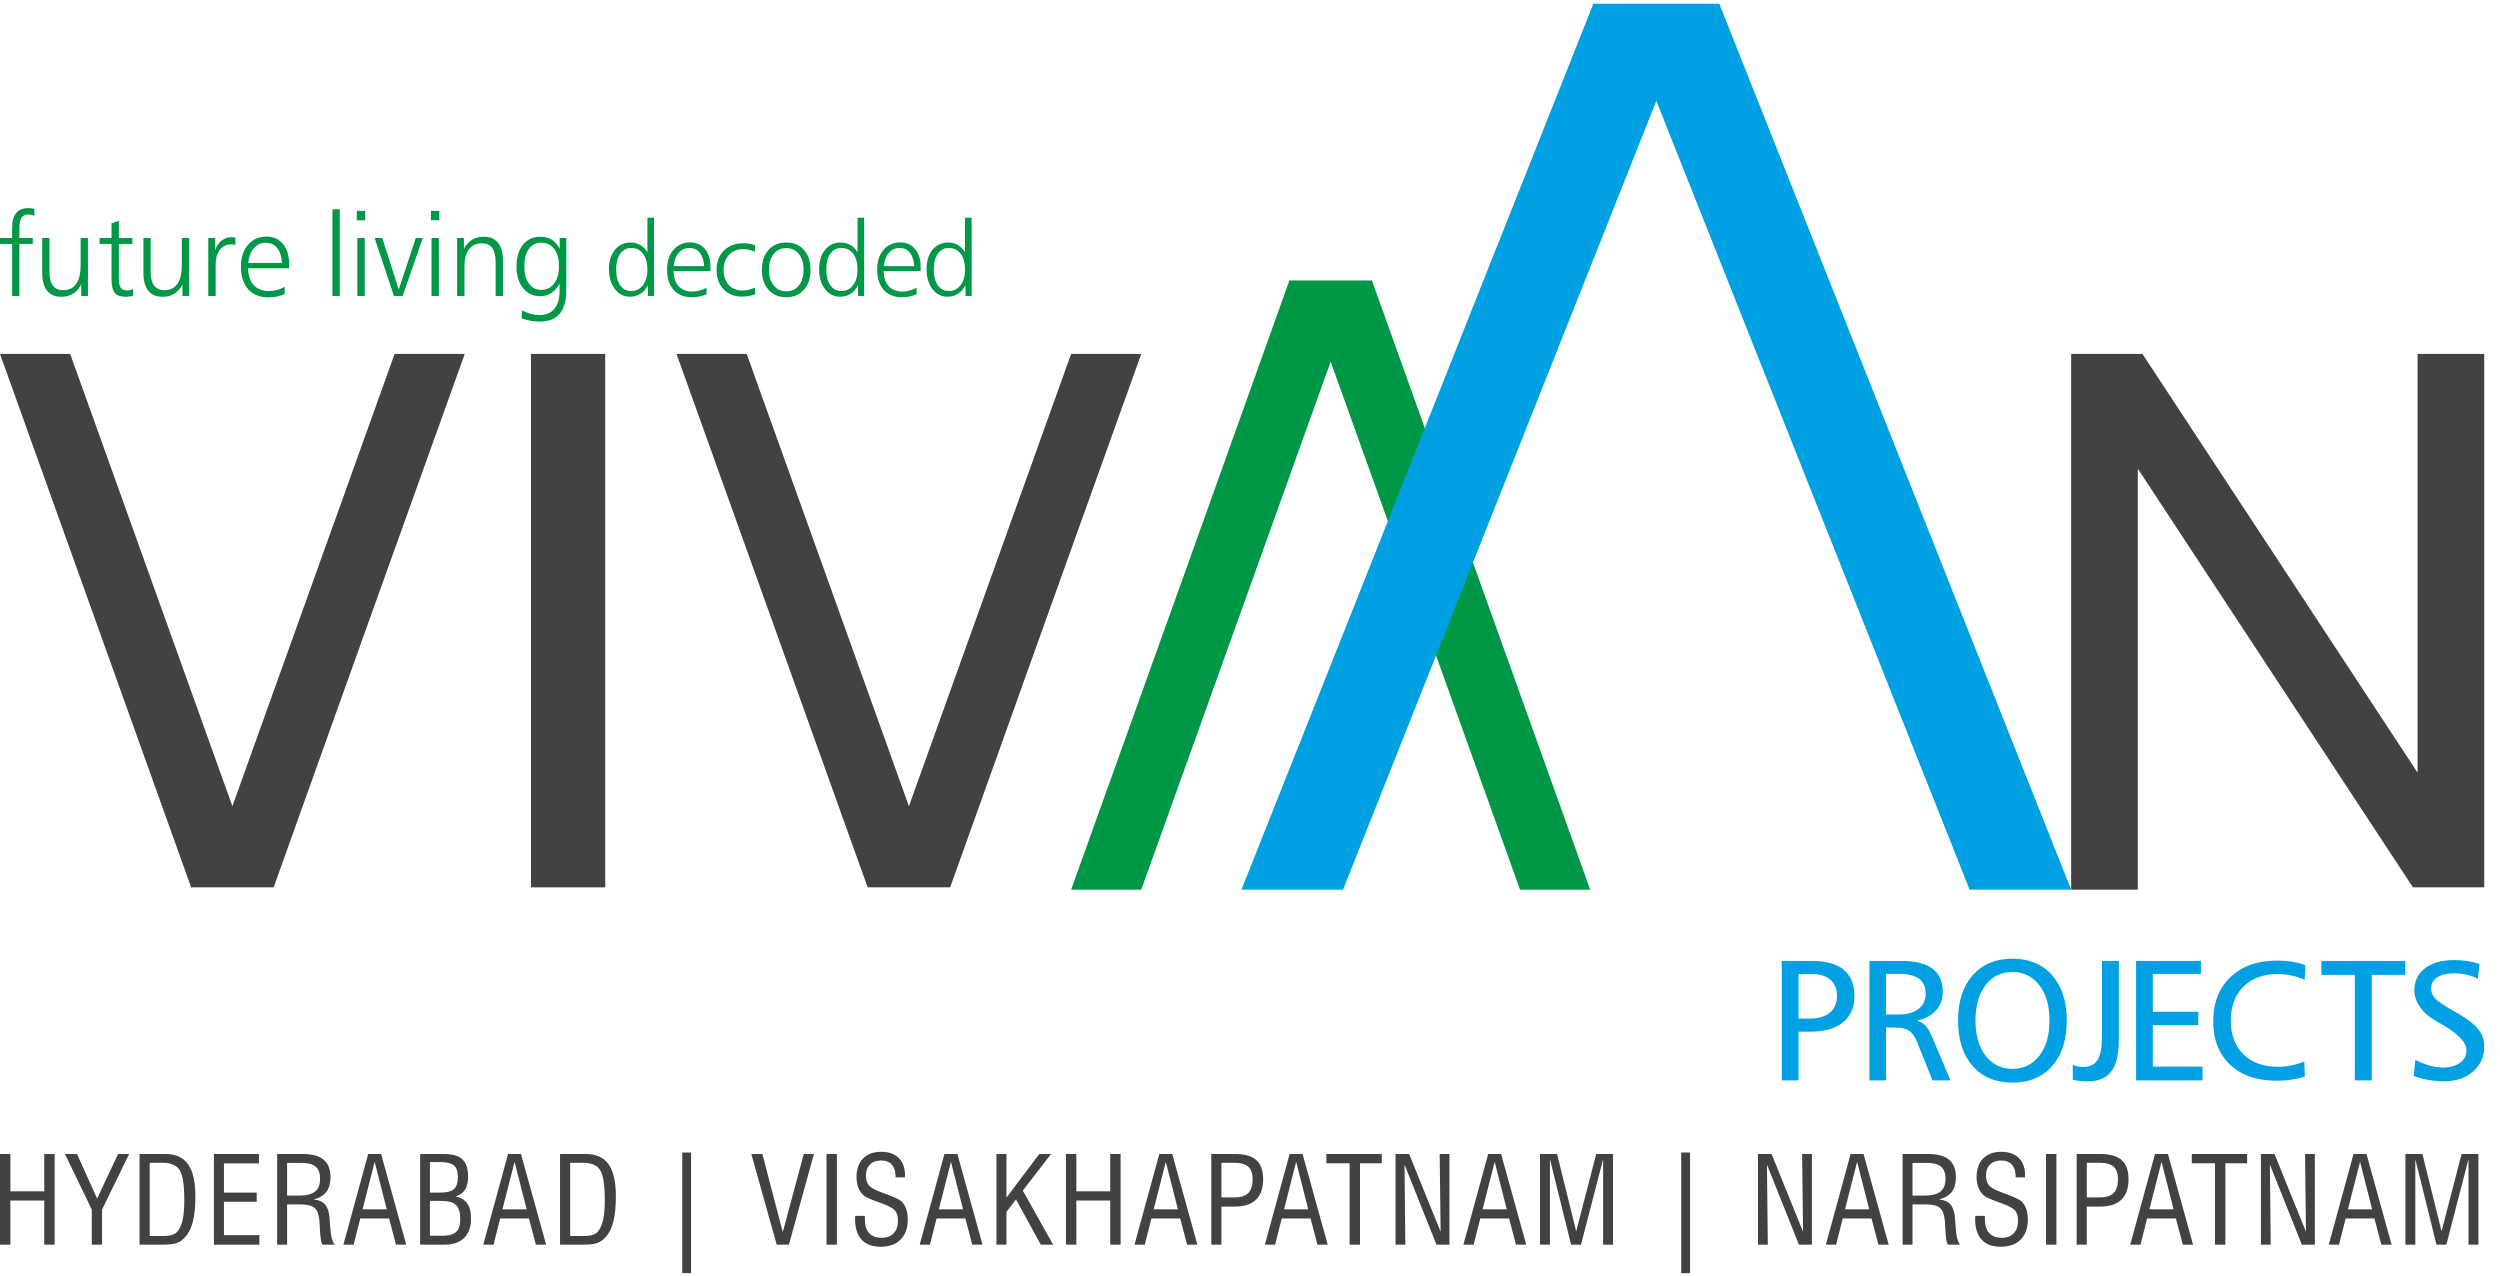
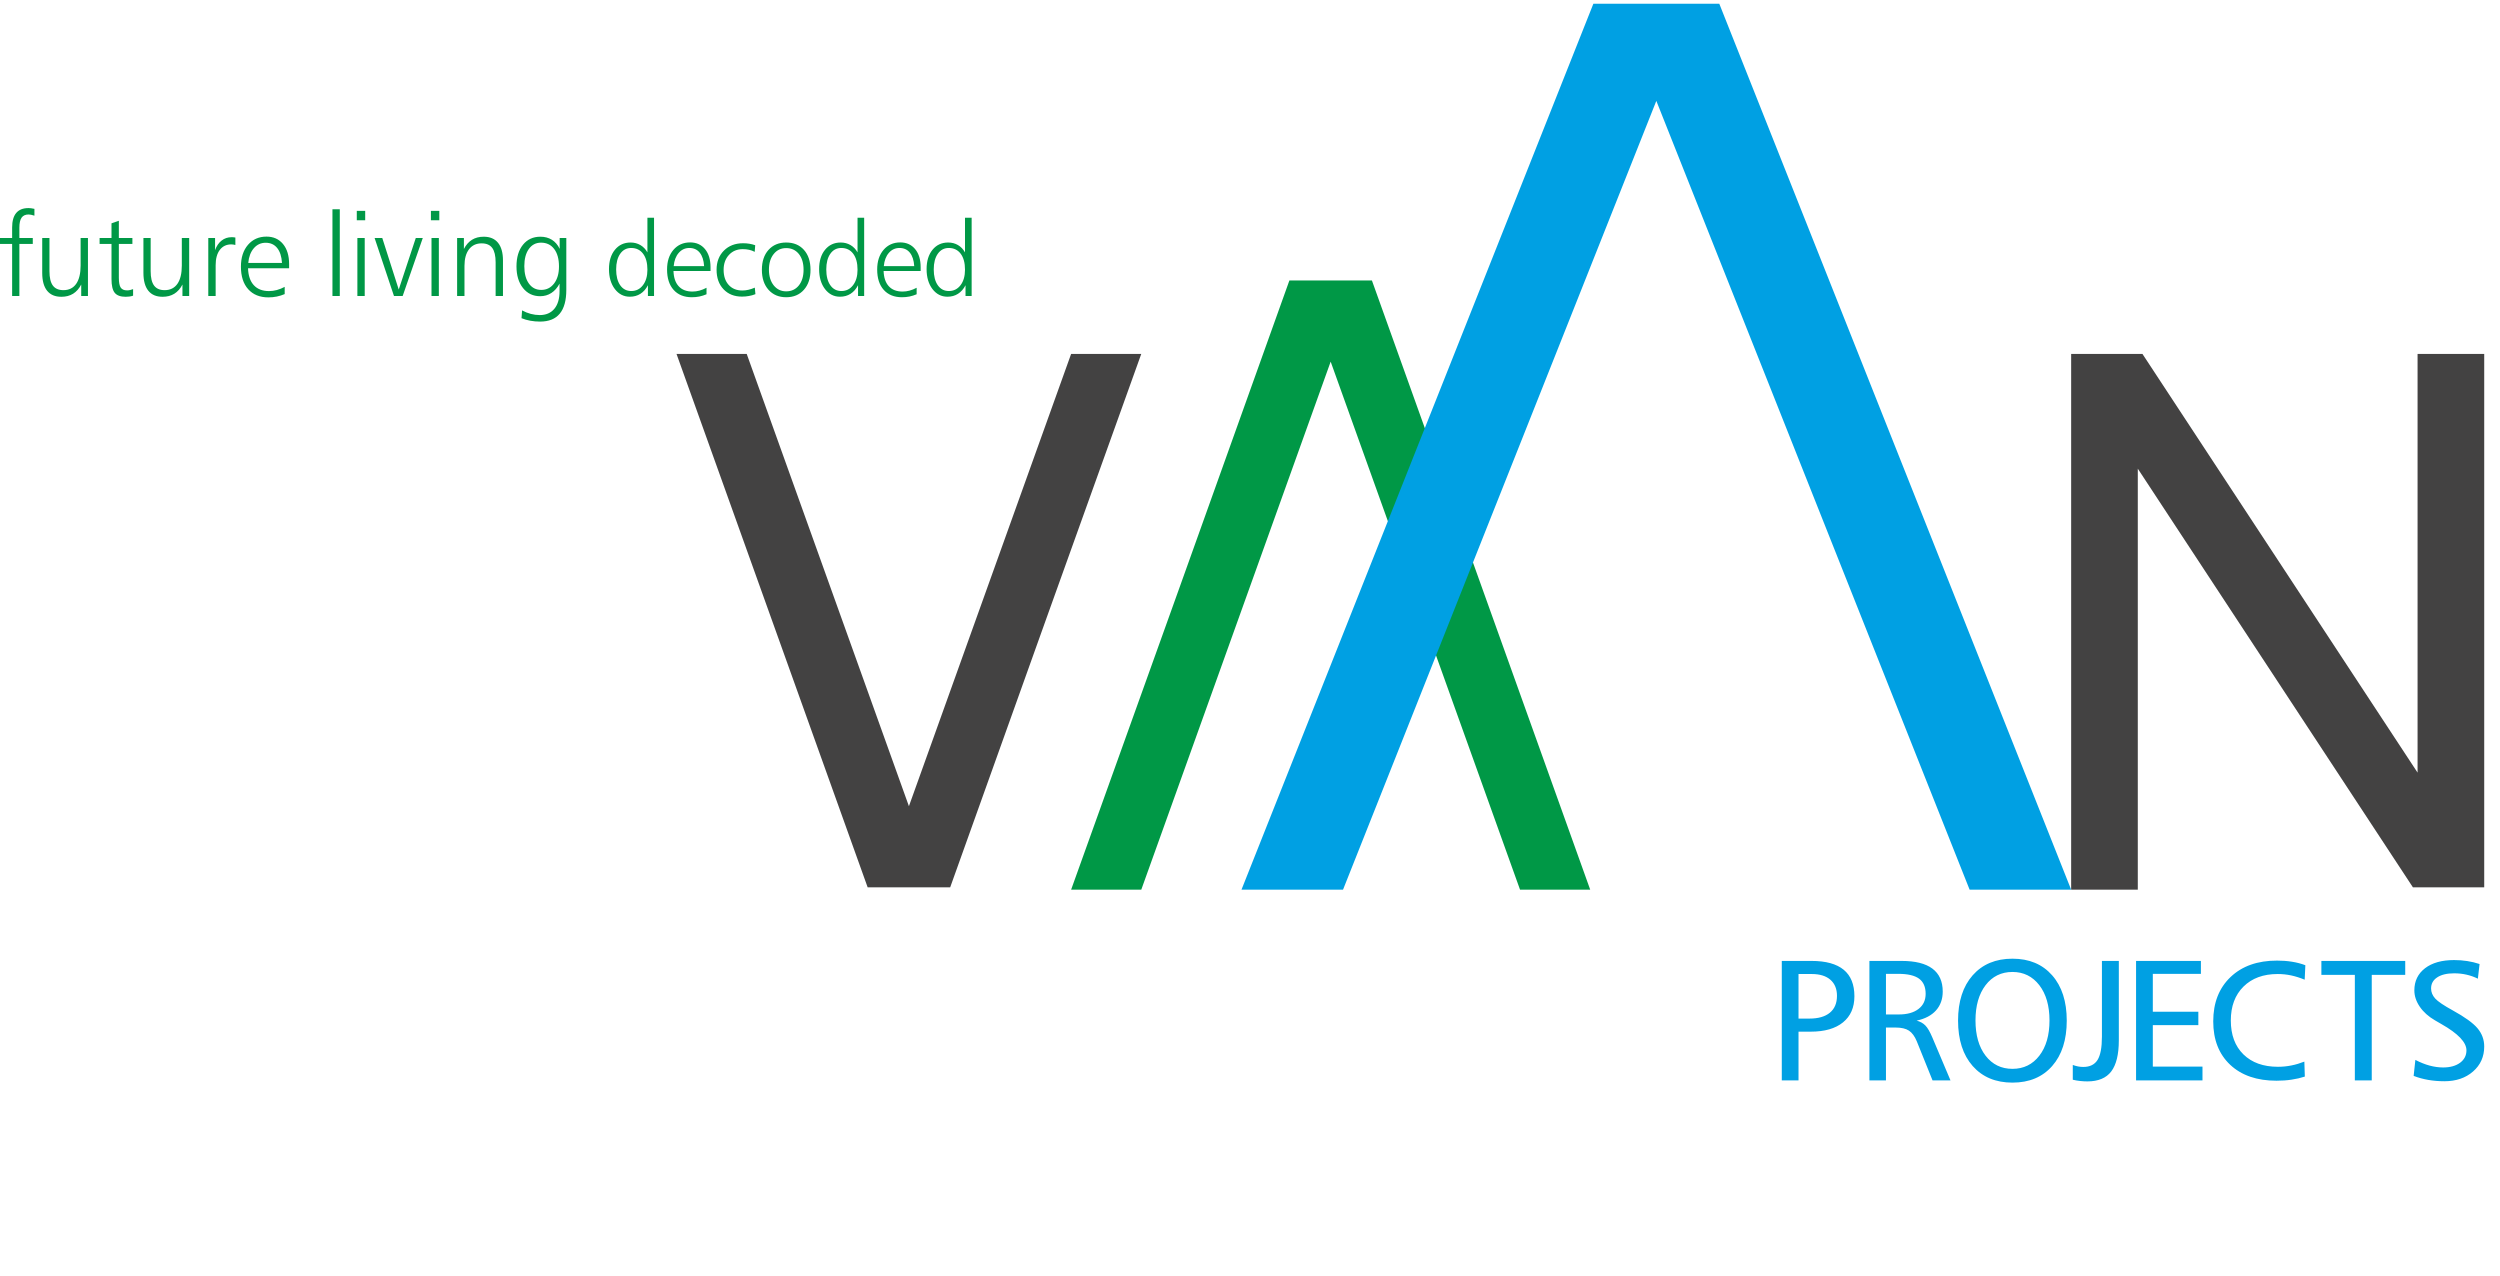
<svg xmlns="http://www.w3.org/2000/svg" width="143" height="73" viewBox="0 0 143 73" fill="none">
  <path d="M118.47 50.89V20.245H122.548L138.285 44.194V20.245H142.097V50.757H138.02L122.282 26.808V50.89H118.47Z" fill="#434242" />
-   <path fill-rule="evenodd" clip-rule="evenodd" d="M30.371 20.245H34.618V50.757H30.371V20.245Z" fill="#434242" />
  <path d="M1.969 11.947V12.336C1.898 12.312 1.834 12.295 1.78 12.285C1.725 12.274 1.677 12.268 1.636 12.268C1.454 12.268 1.32 12.329 1.235 12.45C1.15 12.571 1.108 12.762 1.108 13.022V13.613H1.875V13.953H1.108V16.93H0.694V13.953H0V13.613H0.694V13.015C0.694 12.644 0.772 12.366 0.929 12.18C1.086 11.995 1.319 11.902 1.63 11.902C1.675 11.902 1.724 11.905 1.777 11.912C1.829 11.918 1.893 11.931 1.969 11.947L1.969 11.947ZM2.415 13.613H2.829V15.511C2.829 15.884 2.893 16.158 3.023 16.334C3.152 16.509 3.354 16.597 3.628 16.597C3.945 16.597 4.189 16.476 4.358 16.235C4.526 15.993 4.611 15.644 4.611 15.189V13.613H5.031V16.93H4.646V16.275C4.524 16.51 4.369 16.685 4.181 16.802C3.993 16.918 3.769 16.976 3.51 16.976C3.152 16.976 2.88 16.861 2.694 16.63C2.508 16.398 2.415 16.059 2.415 15.609V13.613L2.415 13.613ZM6.798 12.628V13.613H7.573V13.953H6.798V15.891C6.798 16.161 6.834 16.347 6.906 16.452C6.978 16.558 7.099 16.61 7.271 16.61C7.327 16.61 7.385 16.603 7.441 16.59C7.499 16.578 7.556 16.56 7.613 16.538V16.914C7.544 16.936 7.474 16.952 7.402 16.962C7.332 16.972 7.26 16.976 7.186 16.976C6.893 16.976 6.685 16.899 6.562 16.748C6.439 16.596 6.378 16.335 6.378 15.963V13.953H5.697V13.613H6.378V12.774L6.798 12.628L6.798 12.628ZM8.204 13.613H8.618V15.511C8.618 15.884 8.683 16.158 8.813 16.334C8.942 16.509 9.143 16.597 9.418 16.597C9.735 16.597 9.979 16.476 10.148 16.235C10.316 15.993 10.4 15.644 10.4 15.189V13.613H10.821V16.93H10.436V16.275C10.314 16.51 10.159 16.685 9.971 16.802C9.783 16.918 9.559 16.976 9.3 16.976C8.942 16.976 8.669 16.861 8.484 16.63C8.298 16.398 8.204 16.059 8.204 15.609V13.613V13.613ZM13.463 13.587V14.012C13.415 14.002 13.371 13.993 13.334 13.987C13.296 13.982 13.261 13.979 13.231 13.979C12.951 13.979 12.732 14.085 12.572 14.295C12.413 14.506 12.335 14.797 12.335 15.171V16.93H11.914V13.613H12.302V14.311C12.384 14.075 12.508 13.892 12.674 13.762C12.838 13.632 13.031 13.567 13.251 13.567C13.281 13.567 13.314 13.568 13.347 13.571C13.38 13.575 13.419 13.58 13.463 13.586L13.463 13.587ZM16.537 15.106V15.345H14.188C14.201 15.765 14.311 16.088 14.517 16.312C14.724 16.538 15.014 16.65 15.39 16.65C15.538 16.65 15.686 16.63 15.835 16.59C15.985 16.55 16.133 16.489 16.284 16.409V16.822C16.138 16.884 15.988 16.931 15.833 16.963C15.68 16.994 15.518 17.01 15.351 17.01C14.861 17.01 14.476 16.854 14.198 16.544C13.919 16.235 13.781 15.803 13.781 15.251C13.781 14.734 13.915 14.319 14.184 14.005C14.454 13.691 14.807 13.534 15.243 13.534C15.639 13.534 15.953 13.674 16.187 13.956C16.421 14.239 16.537 14.622 16.537 15.106V15.106ZM16.13 15.038C16.107 14.668 16.014 14.383 15.853 14.184C15.693 13.985 15.473 13.886 15.194 13.886C14.925 13.886 14.7 13.99 14.52 14.197C14.34 14.405 14.233 14.684 14.201 15.038H16.13H16.13ZM19.016 11.969H19.436V16.93H19.016V11.969ZM20.442 13.613H20.862V16.93H20.442V13.613ZM20.408 12.062H20.889V12.601H20.408V12.062ZM21.427 13.613H21.866L22.808 16.562L23.783 13.613H24.183L23.033 16.93H22.535L21.427 13.613ZM24.682 13.613H25.102V16.93H24.682V13.613ZM24.648 12.062H25.128V12.601H24.648V12.062ZM28.77 14.904V16.93H28.35V15.005C28.35 14.632 28.285 14.358 28.156 14.182C28.027 14.007 27.825 13.92 27.549 13.92C27.242 13.92 27.002 14.033 26.828 14.259C26.654 14.486 26.568 14.802 26.568 15.207V16.93H26.147V13.613H26.535V14.242C26.657 14.006 26.811 13.831 27 13.714C27.188 13.598 27.411 13.54 27.669 13.54C28.027 13.54 28.301 13.657 28.489 13.89C28.677 14.124 28.77 14.461 28.77 14.904V14.904ZM30.946 13.88C30.654 13.88 30.423 14 30.25 14.241C30.077 14.481 29.991 14.809 29.991 15.225C29.991 15.643 30.077 15.974 30.252 16.218C30.425 16.461 30.661 16.583 30.959 16.583C31.262 16.583 31.506 16.461 31.694 16.216C31.88 15.972 31.974 15.648 31.974 15.245C31.974 14.818 31.883 14.484 31.699 14.242C31.517 14.001 31.265 13.88 30.946 13.88ZM32.013 14.234V13.613H32.393V16.573C32.393 17.183 32.269 17.639 32.018 17.941C31.768 18.244 31.393 18.395 30.89 18.395C30.699 18.395 30.515 18.378 30.335 18.346C30.156 18.314 29.988 18.265 29.831 18.201L29.863 17.755C30.027 17.844 30.193 17.911 30.363 17.955C30.532 17.999 30.702 18.022 30.872 18.022C31.23 18.022 31.509 17.903 31.708 17.664C31.907 17.426 32.006 17.09 32.006 16.655V16.223C31.883 16.457 31.726 16.636 31.537 16.759C31.348 16.882 31.135 16.943 30.898 16.943C30.492 16.943 30.165 16.788 29.916 16.476C29.668 16.165 29.543 15.752 29.543 15.238C29.543 14.718 29.667 14.305 29.915 13.998C30.162 13.693 30.494 13.54 30.912 13.54C31.162 13.54 31.38 13.599 31.568 13.715C31.756 13.833 31.904 14.006 32.013 14.234ZM36.103 14.184C35.84 14.184 35.631 14.295 35.477 14.514C35.322 14.734 35.244 15.033 35.244 15.41C35.244 15.795 35.322 16.098 35.477 16.318C35.631 16.537 35.842 16.647 36.109 16.647C36.383 16.647 36.606 16.536 36.776 16.313C36.947 16.091 37.032 15.795 37.032 15.428C37.032 15.038 36.95 14.734 36.785 14.514C36.621 14.295 36.393 14.184 36.103 14.184ZM37.032 12.455H37.411V16.93H37.061V16.316C36.95 16.531 36.807 16.694 36.633 16.805C36.458 16.917 36.256 16.972 36.028 16.972C35.678 16.972 35.392 16.825 35.17 16.533C34.946 16.24 34.834 15.86 34.834 15.393C34.834 14.932 34.947 14.564 35.173 14.288C35.398 14.011 35.697 13.872 36.069 13.872C36.279 13.872 36.465 13.921 36.631 14.018C36.796 14.115 36.931 14.255 37.032 14.437V12.455V12.455ZM40.642 15.285V15.5H38.523C38.535 15.879 38.634 16.171 38.82 16.373C39.006 16.576 39.268 16.677 39.607 16.677C39.741 16.677 39.874 16.66 40.009 16.623C40.143 16.587 40.278 16.532 40.413 16.46V16.832C40.282 16.889 40.146 16.93 40.007 16.96C39.868 16.988 39.723 17.002 39.573 17.002C39.13 17.002 38.783 16.862 38.532 16.582C38.281 16.303 38.156 15.913 38.156 15.415C38.156 14.949 38.277 14.575 38.52 14.292C38.763 14.009 39.082 13.866 39.475 13.866C39.832 13.866 40.115 13.993 40.326 14.248C40.537 14.503 40.642 14.848 40.642 15.285H40.642ZM40.275 15.223C40.254 14.889 40.17 14.632 40.025 14.453C39.881 14.274 39.682 14.184 39.431 14.184C39.188 14.184 38.985 14.278 38.823 14.465C38.66 14.652 38.564 14.904 38.535 15.223H40.275H40.275ZM43.198 14.028L43.169 14.406C43.07 14.353 42.966 14.314 42.853 14.289C42.742 14.264 42.62 14.251 42.486 14.251C42.164 14.251 41.901 14.36 41.698 14.579C41.494 14.798 41.391 15.083 41.391 15.432C41.391 15.796 41.488 16.085 41.681 16.298C41.874 16.511 42.135 16.617 42.462 16.617C42.577 16.617 42.692 16.603 42.809 16.576C42.928 16.549 43.049 16.508 43.175 16.453L43.21 16.826C43.09 16.875 42.966 16.909 42.836 16.931C42.707 16.955 42.575 16.966 42.44 16.966C42.002 16.966 41.651 16.825 41.386 16.546C41.12 16.266 40.988 15.894 40.988 15.428C40.988 14.979 41.129 14.614 41.408 14.334C41.688 14.055 42.054 13.914 42.504 13.914C42.632 13.914 42.752 13.923 42.865 13.942C42.98 13.96 43.09 13.989 43.198 14.028ZM44.969 14.191C44.674 14.191 44.437 14.304 44.255 14.531C44.073 14.757 43.983 15.057 43.983 15.428C43.983 15.797 44.075 16.096 44.257 16.324C44.44 16.551 44.677 16.665 44.969 16.665C45.271 16.665 45.512 16.553 45.693 16.328C45.873 16.104 45.964 15.803 45.964 15.428C45.964 15.05 45.873 14.75 45.693 14.526C45.512 14.303 45.271 14.191 44.969 14.191ZM44.97 13.872C45.396 13.872 45.734 14.012 45.985 14.293C46.236 14.574 46.361 14.953 46.361 15.433C46.361 15.912 46.235 16.293 45.983 16.576C45.731 16.86 45.394 17.002 44.97 17.002C44.549 17.002 44.212 16.86 43.959 16.576C43.706 16.293 43.58 15.912 43.58 15.433C43.58 14.956 43.706 14.576 43.958 14.295C44.21 14.014 44.547 13.872 44.97 13.872ZM48.122 14.184C47.859 14.184 47.65 14.295 47.496 14.514C47.34 14.734 47.263 15.033 47.263 15.41C47.263 15.795 47.34 16.098 47.496 16.318C47.65 16.537 47.861 16.647 48.128 16.647C48.402 16.647 48.625 16.536 48.795 16.313C48.966 16.091 49.051 15.795 49.051 15.428C49.051 15.038 48.969 14.734 48.804 14.514C48.64 14.295 48.412 14.184 48.122 14.184ZM49.051 12.455H49.43V16.93H49.08V16.316C48.969 16.531 48.826 16.694 48.652 16.805C48.477 16.917 48.275 16.972 48.047 16.972C47.697 16.972 47.411 16.825 47.189 16.533C46.965 16.24 46.854 15.86 46.854 15.393C46.854 14.932 46.966 14.564 47.192 14.288C47.417 14.011 47.716 13.872 48.088 13.872C48.298 13.872 48.484 13.921 48.65 14.018C48.815 14.115 48.95 14.255 49.051 14.437V12.455V12.455ZM52.661 15.285V15.5H50.542C50.554 15.879 50.653 16.171 50.839 16.373C51.025 16.576 51.287 16.677 51.627 16.677C51.76 16.677 51.893 16.66 52.028 16.623C52.163 16.587 52.297 16.532 52.432 16.46V16.832C52.301 16.889 52.165 16.93 52.026 16.96C51.887 16.988 51.742 17.002 51.592 17.002C51.149 17.002 50.802 16.862 50.551 16.582C50.3 16.303 50.175 15.913 50.175 15.415C50.175 14.949 50.296 14.575 50.539 14.292C50.782 14.009 51.101 13.866 51.494 13.866C51.851 13.866 52.134 13.993 52.345 14.248C52.556 14.503 52.661 14.848 52.661 15.285V15.285ZM52.294 15.223C52.273 14.889 52.189 14.632 52.044 14.453C51.9 14.274 51.701 14.184 51.45 14.184C51.207 14.184 51.005 14.278 50.842 14.465C50.679 14.652 50.583 14.904 50.554 15.223H52.294ZM54.269 14.184C54.007 14.184 53.798 14.295 53.643 14.514C53.488 14.734 53.41 15.033 53.41 15.41C53.41 15.795 53.488 16.098 53.643 16.318C53.798 16.537 54.008 16.647 54.275 16.647C54.549 16.647 54.772 16.536 54.943 16.313C55.113 16.091 55.198 15.795 55.198 15.428C55.198 15.038 55.116 14.734 54.952 14.514C54.787 14.295 54.559 14.184 54.269 14.184ZM55.198 12.455H55.578V16.93H55.228V16.316C55.116 16.531 54.974 16.694 54.799 16.805C54.625 16.917 54.423 16.972 54.194 16.972C53.845 16.972 53.559 16.825 53.336 16.533C53.113 16.24 53.001 15.86 53.001 15.393C53.001 14.932 53.114 14.564 53.339 14.288C53.564 14.011 53.863 13.872 54.235 13.872C54.445 13.872 54.632 13.921 54.797 14.018C54.962 14.115 55.097 14.255 55.198 14.437V12.455V12.455Z" fill="#009846" />
  <path d="M90.855 50.597L78.474 16.044H73.753C69.606 27.664 65.434 39.277 61.268 50.89H65.281L76.114 20.686L86.946 50.89H90.96L90.855 50.597Z" fill="#009846" />
  <path d="M38.697 20.245L49.63 50.756H54.35C57.982 40.582 61.631 30.413 65.28 20.245H61.268L51.99 46.115L42.712 20.245H38.697Z" fill="#434242" />
-   <path d="M0 20.245L10.933 50.756H15.653C19.285 40.582 22.934 30.413 26.583 20.245H22.571L13.293 46.115L4.015 20.245H0H0Z" fill="#434242" />
  <path d="M102.875 55.714V58.263H103.497C104.007 58.263 104.396 58.152 104.668 57.927C104.939 57.704 105.075 57.381 105.075 56.962C105.075 56.569 104.95 56.262 104.699 56.042C104.449 55.824 104.092 55.714 103.633 55.714H102.875ZM101.918 54.965H103.623C104.439 54.965 105.052 55.135 105.46 55.471C105.868 55.807 106.072 56.312 106.072 56.985C106.072 57.627 105.855 58.126 105.419 58.48C104.983 58.834 104.368 59.011 103.574 59.011H102.875V61.798H101.918V54.965V54.965ZM107.877 55.704V58.027H108.614C109.093 58.027 109.468 57.922 109.739 57.712C110.011 57.504 110.147 57.215 110.147 56.846C110.147 56.452 110.02 56.163 109.769 55.979C109.517 55.796 109.122 55.704 108.586 55.704H107.877ZM106.93 54.965H108.774C109.553 54.965 110.14 55.111 110.533 55.405C110.926 55.699 111.124 56.135 111.124 56.716C111.124 57.149 110.995 57.508 110.739 57.796C110.482 58.083 110.112 58.276 109.632 58.38C109.836 58.434 110.004 58.527 110.132 58.659C110.26 58.79 110.393 59.02 110.531 59.346L111.568 61.798H110.541L109.64 59.563C109.522 59.276 109.372 59.072 109.193 58.953C109.014 58.834 108.757 58.775 108.427 58.775H107.877V61.798H106.93V54.965L106.93 54.965ZM115.113 55.596C114.473 55.596 113.961 55.848 113.575 56.352C113.19 56.857 112.998 57.53 112.998 58.368C112.998 59.212 113.19 59.884 113.575 60.386C113.961 60.887 114.473 61.138 115.113 61.138C115.751 61.138 116.264 60.887 116.65 60.386C117.037 59.884 117.231 59.212 117.231 58.368C117.231 57.53 117.037 56.857 116.649 56.352C116.259 55.848 115.748 55.596 115.113 55.596ZM115.113 54.837C116.068 54.837 116.825 55.154 117.382 55.786C117.94 56.419 118.218 57.284 118.218 58.378C118.218 59.477 117.94 60.344 117.384 60.977C116.83 61.609 116.071 61.926 115.113 61.926C114.155 61.926 113.397 61.609 112.838 60.977C112.281 60.344 112.001 59.477 112.001 58.378C112.001 57.284 112.281 56.419 112.838 55.786C113.397 55.154 114.155 54.837 115.113 54.837ZM120.23 54.965H121.197V59.505C121.197 60.313 121.052 60.906 120.763 61.287C120.475 61.666 120.02 61.856 119.401 61.856C119.26 61.856 119.118 61.848 118.977 61.832C118.835 61.817 118.697 61.793 118.563 61.76V60.915C118.666 60.953 118.765 60.982 118.862 61C118.957 61.02 119.059 61.029 119.165 61.029C119.541 61.029 119.812 60.895 119.98 60.628C120.146 60.36 120.23 59.917 120.23 59.299V54.965V54.965ZM122.183 54.965H125.892V55.704H123.141V57.87H125.745V58.637H123.141V61.01H125.982V61.798H122.183V54.965V54.965ZM131.866 55.211L131.828 56.038C131.563 55.93 131.307 55.848 131.054 55.794C130.802 55.74 130.545 55.714 130.286 55.714C129.463 55.714 128.812 55.953 128.328 56.432C127.845 56.911 127.603 57.558 127.603 58.371C127.603 59.195 127.843 59.842 128.325 60.313C128.807 60.783 129.463 61.02 130.296 61.02C130.558 61.02 130.817 60.995 131.067 60.944C131.316 60.895 131.563 60.821 131.809 60.724L131.836 61.581C131.6 61.658 131.346 61.717 131.077 61.756C130.807 61.798 130.521 61.817 130.218 61.817C129.098 61.817 128.215 61.514 127.567 60.906C126.921 60.298 126.597 59.471 126.597 58.422C126.597 57.361 126.927 56.516 127.587 55.887C128.246 55.259 129.133 54.946 130.248 54.946C130.547 54.946 130.831 54.967 131.103 55.011C131.374 55.054 131.629 55.121 131.866 55.211V55.211ZM132.783 54.965H137.579V55.763H135.664V61.798H134.697V55.763H132.783V54.965H132.783ZM141.831 55.142L141.734 55.98C141.522 55.877 141.305 55.8 141.081 55.75C140.857 55.699 140.624 55.674 140.379 55.674C139.964 55.674 139.64 55.751 139.408 55.906C139.175 56.058 139.058 56.27 139.058 56.539C139.058 56.751 139.137 56.942 139.293 57.115C139.451 57.289 139.79 57.517 140.31 57.802C140.987 58.175 141.456 58.513 141.712 58.816C141.969 59.121 142.097 59.469 142.097 59.86C142.097 60.441 141.885 60.916 141.459 61.289C141.033 61.661 140.487 61.847 139.82 61.847C139.496 61.847 139.185 61.821 138.891 61.77C138.594 61.717 138.318 61.642 138.061 61.541L138.159 60.626C138.441 60.774 138.714 60.882 138.978 60.953C139.241 61.023 139.497 61.059 139.747 61.059C140.148 61.059 140.471 60.969 140.716 60.79C140.959 60.61 141.081 60.373 141.081 60.078C141.081 59.619 140.601 59.117 139.64 58.572C139.481 58.481 139.359 58.411 139.275 58.36C138.91 58.148 138.622 57.891 138.413 57.587C138.205 57.282 138.101 56.97 138.101 56.651C138.101 56.119 138.305 55.697 138.711 55.384C139.117 55.072 139.67 54.916 140.371 54.916C140.63 54.916 140.884 54.934 141.127 54.972C141.372 55.01 141.606 55.067 141.831 55.142L141.831 55.142Z" fill="#00A0E3" />
  <path d="M98.343 0.213L118.47 50.89H112.662L94.742 5.77L76.821 50.89H71.013L91.141 0.213H94.76H95.99H98.343Z" fill="#00A0E3" />
-   <path d="M0.001 71.195V66.008H0.595V68.146H2.531V66.008H3.126V71.195H2.531V68.67H0.595V71.195H0.001ZM5.25 71.195V69.188L3.715 66.008H4.406L5.554 68.561L6.755 66.008H7.386L5.838 69.188V71.195H5.25ZM8.563 70.699H9.316C9.559 70.699 9.747 70.674 9.882 70.625C10.015 70.576 10.12 70.495 10.196 70.386C10.318 70.209 10.406 69.987 10.46 69.722C10.514 69.458 10.541 69.087 10.541 68.608C10.541 67.771 10.453 67.213 10.278 66.932C10.102 66.651 9.774 66.511 9.295 66.511H8.563V70.699L8.563 70.699ZM7.982 71.195V66.008H9.454C10.044 66.008 10.479 66.204 10.759 66.597C11.037 66.991 11.177 67.601 11.177 68.43C11.177 69.013 11.129 69.495 11.033 69.873C10.937 70.251 10.787 70.551 10.582 70.775C10.443 70.927 10.285 71.036 10.11 71.1C9.933 71.163 9.673 71.195 9.326 71.195H7.982V71.195ZM12.236 71.195V66.008H14.815V66.546H12.81V68.215H14.684V68.74H12.81V70.65H14.836V71.195H12.236V71.195ZM16.422 68.388H17.127C17.535 68.388 17.833 68.309 18.024 68.153C18.214 67.998 18.309 67.754 18.309 67.424C18.309 67.108 18.225 66.877 18.056 66.733C17.887 66.589 17.614 66.518 17.239 66.518H16.422V68.388H16.422ZM15.854 71.195V66.008H17.314C17.852 66.008 18.25 66.117 18.512 66.336C18.774 66.555 18.904 66.889 18.904 67.339C18.904 67.687 18.826 67.965 18.668 68.173C18.51 68.381 18.267 68.525 17.938 68.61C18.226 68.634 18.442 68.727 18.586 68.889C18.73 69.05 18.818 69.3 18.85 69.64C18.86 69.765 18.873 69.94 18.887 70.162C18.922 70.728 19.014 71.072 19.16 71.195H18.441C18.369 71.076 18.323 70.794 18.302 70.35C18.291 70.127 18.281 69.951 18.269 69.821C18.238 69.464 18.145 69.22 17.99 69.088C17.836 68.957 17.56 68.891 17.162 68.891H16.422V71.195H15.854L15.854 71.195ZM20.739 69.174H22.123L21.431 66.456L20.739 69.174H20.739ZM19.642 71.195L21.059 66.008H21.799L23.237 71.195H22.65L22.255 69.698H20.607L20.229 71.195H19.642H19.642ZM24.592 68.215H25.2C25.565 68.215 25.821 68.147 25.968 68.013C26.116 67.878 26.19 67.647 26.19 67.318C26.19 67.007 26.115 66.787 25.965 66.661C25.815 66.533 25.549 66.47 25.166 66.47H24.592V68.215ZM24.592 70.685H25.332C25.685 70.685 25.94 70.61 26.095 70.462C26.251 70.314 26.328 70.071 26.328 69.734C26.328 69.353 26.245 69.084 26.08 68.927C25.914 68.769 25.631 68.691 25.231 68.691H24.592V70.685L24.592 70.685ZM24.032 71.195V66.008H25.39C25.876 66.008 26.229 66.11 26.448 66.316C26.668 66.521 26.777 66.85 26.777 67.304C26.777 67.615 26.719 67.863 26.6 68.051C26.482 68.238 26.302 68.367 26.058 68.436C26.36 68.497 26.583 68.631 26.727 68.839C26.871 69.046 26.943 69.336 26.943 69.706C26.943 70.18 26.813 70.547 26.552 70.807C26.29 71.066 25.921 71.195 25.443 71.195H24.032V71.195ZM28.74 69.174H30.124L29.433 66.456L28.74 69.174H28.74ZM27.643 71.195L29.06 66.008H29.8L31.238 71.195H30.651L30.257 69.698H28.608L28.231 71.195H27.643H27.643ZM32.614 70.699H33.367C33.61 70.699 33.798 70.674 33.933 70.625C34.066 70.576 34.172 70.495 34.247 70.386C34.37 70.209 34.457 69.987 34.511 69.722C34.566 69.458 34.592 69.087 34.592 68.608C34.592 67.771 34.504 67.213 34.329 66.932C34.153 66.651 33.826 66.511 33.346 66.511H32.614V70.699L32.614 70.699ZM32.034 71.195V66.008H33.505C34.095 66.008 34.53 66.204 34.81 66.597C35.089 66.991 35.228 67.601 35.228 68.43C35.228 69.013 35.18 69.495 35.084 69.873C34.988 70.251 34.839 70.551 34.633 70.775C34.494 70.927 34.336 71.036 34.161 71.1C33.985 71.163 33.724 71.195 33.377 71.195H32.034V71.195ZM39.53 65.925V72.823H39.025V65.925H39.53ZM96.67 65.925V72.823H96.165V65.925H96.67ZM100.557 71.195V66.008H101.333L103.135 70.457L103.081 66.008H103.641V71.195H102.899L101.07 66.614L101.118 71.195H100.557ZM105.535 69.174H106.919L106.227 66.456L105.535 69.174ZM104.438 71.195L105.855 66.008H106.595L108.033 71.195H107.445L107.051 69.698H105.404L105.025 71.195H104.438H104.438ZM109.395 68.388H110.101C110.509 68.388 110.807 68.309 110.997 68.153C111.188 67.998 111.283 67.754 111.283 67.424C111.283 67.108 111.199 66.877 111.03 66.733C110.861 66.589 110.588 66.518 110.213 66.518H109.395V68.388ZM108.828 71.195V66.008H110.287C110.825 66.008 111.224 66.117 111.486 66.336C111.748 66.555 111.878 66.889 111.878 67.339C111.878 67.687 111.8 67.965 111.642 68.173C111.484 68.381 111.24 68.525 110.912 68.61C111.2 68.634 111.416 68.727 111.56 68.889C111.704 69.05 111.791 69.3 111.823 69.64C111.834 69.765 111.847 69.94 111.86 70.162C111.896 70.728 111.987 71.072 112.134 71.195H111.414C111.343 71.076 111.297 70.794 111.276 70.35C111.265 70.127 111.254 69.951 111.243 69.821C111.212 69.464 111.118 69.22 110.964 69.088C110.81 68.957 110.534 68.891 110.135 68.891H109.395V71.195H108.828L108.828 71.195ZM112.985 69.547H113.538V69.732C113.538 70.086 113.62 70.353 113.783 70.532C113.947 70.713 114.188 70.802 114.508 70.802C114.796 70.802 115.022 70.716 115.186 70.542C115.351 70.37 115.433 70.131 115.433 69.827C115.433 69.585 115.383 69.398 115.283 69.266C115.183 69.135 114.956 69.003 114.604 68.87C114.521 68.838 114.405 68.795 114.254 68.74C113.832 68.587 113.578 68.472 113.49 68.396C113.346 68.267 113.239 68.115 113.167 67.939C113.097 67.763 113.061 67.558 113.061 67.324C113.061 66.873 113.186 66.52 113.436 66.265C113.686 66.011 114.034 65.883 114.48 65.883C114.903 65.883 115.235 66.002 115.474 66.237C115.714 66.473 115.834 66.799 115.834 67.215C115.834 67.228 115.833 67.249 115.831 67.28C115.828 67.31 115.827 67.332 115.827 67.346H115.295V67.292C115.295 67 115.223 66.776 115.08 66.617C114.936 66.459 114.735 66.38 114.473 66.38C114.202 66.38 113.989 66.456 113.833 66.608C113.678 66.758 113.601 66.963 113.601 67.222C113.601 67.465 113.654 67.655 113.76 67.79C113.866 67.924 114.096 68.056 114.452 68.188C114.496 68.202 114.558 68.227 114.642 68.258C115.185 68.458 115.509 68.607 115.615 68.706C115.743 68.825 115.839 68.969 115.9 69.141C115.962 69.311 115.993 69.516 115.993 69.754C115.993 70.244 115.857 70.627 115.585 70.902C115.312 71.176 114.933 71.313 114.447 71.313C113.962 71.313 113.597 71.178 113.349 70.908C113.102 70.639 112.978 70.242 112.978 69.719C112.978 69.701 112.98 69.672 112.982 69.633C112.984 69.594 112.985 69.565 112.985 69.547ZM117.032 71.195V66.008H117.627V71.195H117.032ZM119.365 68.491H120.127C120.478 68.491 120.735 68.407 120.901 68.241C121.066 68.073 121.149 67.809 121.149 67.451C121.149 67.121 121.066 66.882 120.899 66.733C120.733 66.585 120.463 66.511 120.09 66.511H119.365V68.491V68.491ZM118.784 71.195V66.008H120.118C120.685 66.008 121.098 66.124 121.359 66.356C121.62 66.588 121.751 66.955 121.751 67.456C121.751 67.97 121.615 68.359 121.343 68.621C121.069 68.884 120.67 69.016 120.141 69.016H119.365V71.195H118.784V71.195ZM122.946 69.174H124.33L123.639 66.456L122.946 69.174H122.946ZM121.849 71.195L123.266 66.008H124.006L125.444 71.195H124.857L124.462 69.698H122.814L122.436 71.195H121.849H121.849ZM126.697 71.195V66.539H125.369V66.008H128.536V66.539H127.292V71.195H126.697H126.697ZM129.325 71.195V66.008H130.1L131.902 70.457L131.848 66.008H132.408V71.195H131.666L129.837 66.614L129.885 71.195H129.325ZM134.302 69.174H135.686L134.995 66.456L134.302 69.174ZM133.205 71.195L134.622 66.008H135.362L136.8 71.195H136.213L135.818 69.698H134.171L133.792 71.195H133.205ZM141.198 71.195V66.304L139.932 71.195H139.366L138.156 66.304V71.195H137.588V66.008H138.563L139.657 70.431L140.803 66.008H141.765V71.195H141.198H141.198ZM44.427 71.195L42.975 66.008H43.607L44.775 70.478L45.976 66.008H46.557L45.126 71.195H44.427ZM47.276 71.195V66.008H47.871V71.195H47.276ZM48.917 69.547H49.47V69.732C49.47 70.086 49.552 70.353 49.715 70.532C49.878 70.713 50.12 70.802 50.439 70.802C50.727 70.802 50.953 70.716 51.118 70.542C51.283 70.37 51.365 70.131 51.365 69.827C51.365 69.585 51.315 69.398 51.215 69.266C51.115 69.135 50.888 69.003 50.536 68.87C50.453 68.838 50.337 68.795 50.186 68.74C49.764 68.587 49.51 68.472 49.422 68.396C49.278 68.267 49.171 68.115 49.099 67.939C49.029 67.763 48.993 67.558 48.993 67.324C48.993 66.873 49.118 66.52 49.368 66.265C49.618 66.011 49.966 65.883 50.412 65.883C50.835 65.883 51.167 66.002 51.406 66.237C51.646 66.473 51.766 66.799 51.766 67.215C51.766 67.228 51.765 67.249 51.763 67.28C51.76 67.31 51.759 67.332 51.759 67.346H51.227V67.292C51.227 67 51.155 66.776 51.012 66.617C50.868 66.459 50.667 66.38 50.405 66.38C50.134 66.38 49.921 66.456 49.765 66.608C49.61 66.758 49.532 66.963 49.532 67.222C49.532 67.465 49.586 67.655 49.692 67.79C49.798 67.924 50.028 68.056 50.384 68.188C50.428 68.202 50.49 68.227 50.574 68.258C51.117 68.458 51.441 68.607 51.547 68.706C51.675 68.825 51.77 68.969 51.831 69.141C51.894 69.311 51.925 69.516 51.925 69.754C51.925 70.244 51.789 70.627 51.517 70.902C51.244 71.176 50.865 71.313 50.379 71.313C49.894 71.313 49.529 71.178 49.281 70.908C49.034 70.639 48.91 70.242 48.91 69.719C48.91 69.701 48.911 69.672 48.914 69.633C48.916 69.594 48.917 69.565 48.917 69.547H48.917ZM53.702 69.174H55.086L54.395 66.456L53.702 69.174ZM52.605 71.195L54.022 66.008H54.762L56.2 71.195H55.613L55.219 69.698H53.571L53.193 71.195H52.605H52.605ZM56.996 71.195V66.008H57.569V68.504L59.449 66.008H60.121L58.504 68.103L60.239 71.195H59.533L58.116 68.608L57.569 69.319V71.195H56.996V71.195ZM60.973 71.195V66.008H61.567V68.146H63.504V66.008H64.098V71.195H63.504V68.67H61.567V71.195H60.973ZM65.992 69.174H67.376L66.684 66.456L65.992 69.174ZM64.894 71.195L66.312 66.008H67.052L68.49 71.195H67.902L67.508 69.698H65.86L65.482 71.195H64.894H64.894ZM69.866 68.491H70.628C70.979 68.491 71.236 68.407 71.402 68.241C71.567 68.073 71.65 67.809 71.65 67.451C71.65 67.121 71.567 66.882 71.4 66.733C71.234 66.585 70.964 66.511 70.591 66.511H69.866V68.491V68.491ZM69.285 71.195V66.008H70.618C71.186 66.008 71.599 66.124 71.86 66.356C72.121 66.588 72.252 66.955 72.252 67.456C72.252 67.97 72.115 68.359 71.844 68.621C71.57 68.884 71.171 69.016 70.642 69.016H69.866V71.195H69.285V71.195ZM73.447 69.174H74.831L74.139 66.456L73.447 69.174ZM72.35 71.195L73.767 66.008H74.507L75.945 71.195H75.358L74.963 69.698H73.315L72.937 71.195H72.35H72.35ZM77.198 71.195V66.539H75.87V66.008H79.037V66.539H77.792V71.195H77.198H77.198ZM79.825 71.195V66.008H80.601L82.403 70.457L82.349 66.008H82.909V71.195H82.167L80.338 66.614L80.385 71.195H79.825ZM84.803 69.174H86.187L85.496 66.456L84.803 69.174ZM83.706 71.195L85.123 66.008H85.863L87.301 71.195H86.713L86.319 69.698H84.671L84.293 71.195H83.706H83.706ZM91.699 71.195V66.304L90.433 71.195H89.867L88.656 66.304V71.195H88.089V66.008H89.064L90.158 70.431L91.304 66.008H92.266V71.195H91.699H91.699Z" fill="#434242" />
</svg>